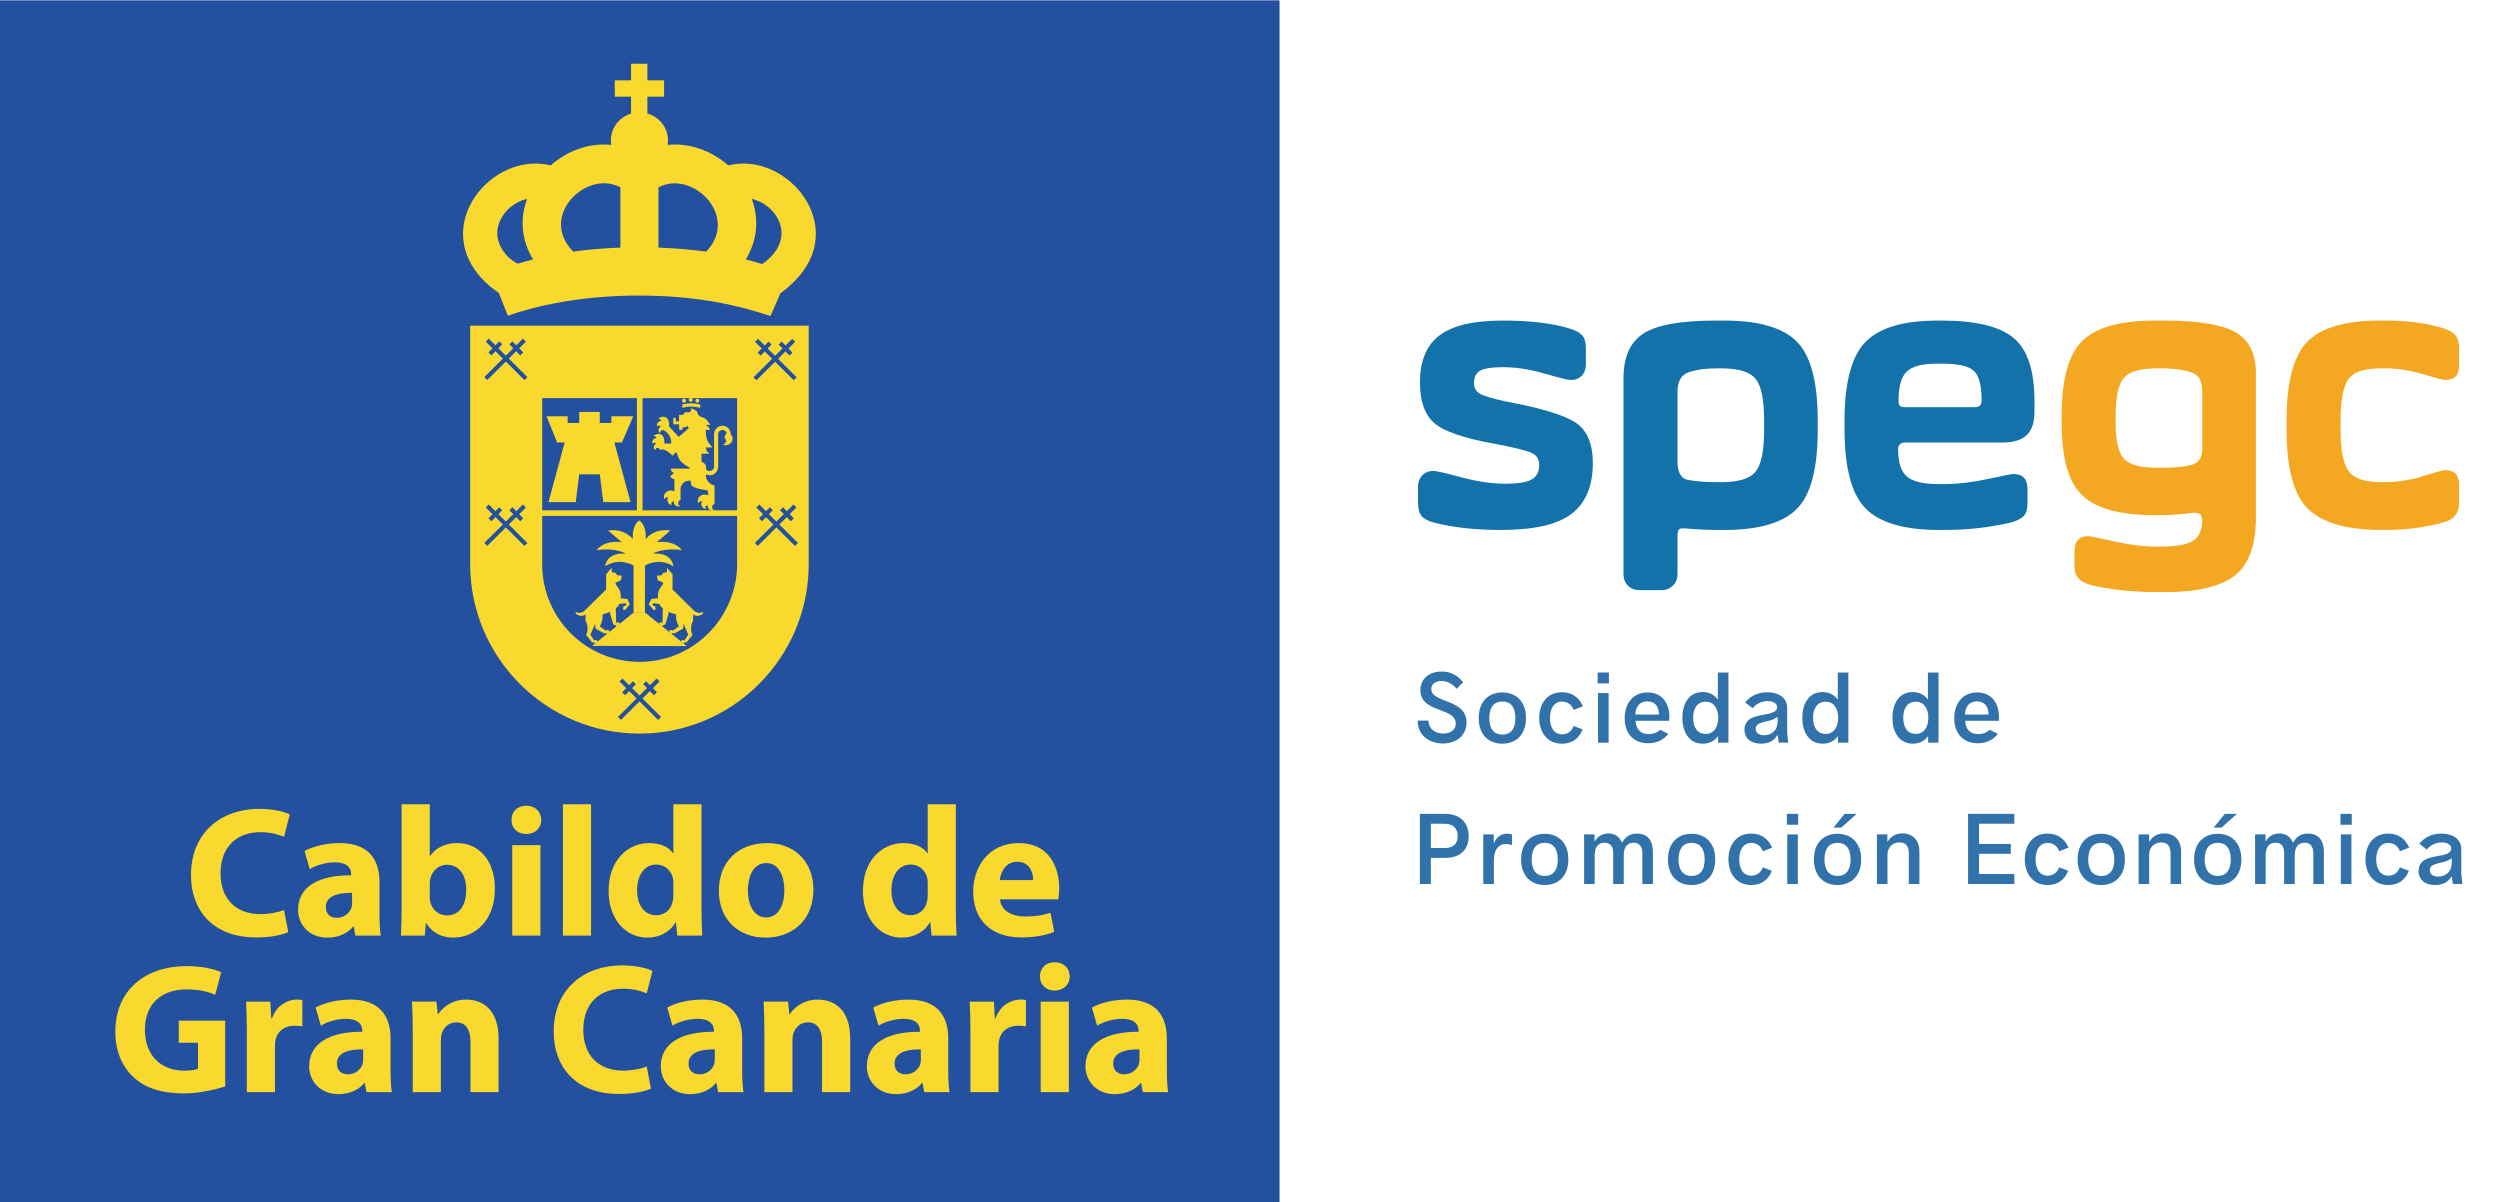
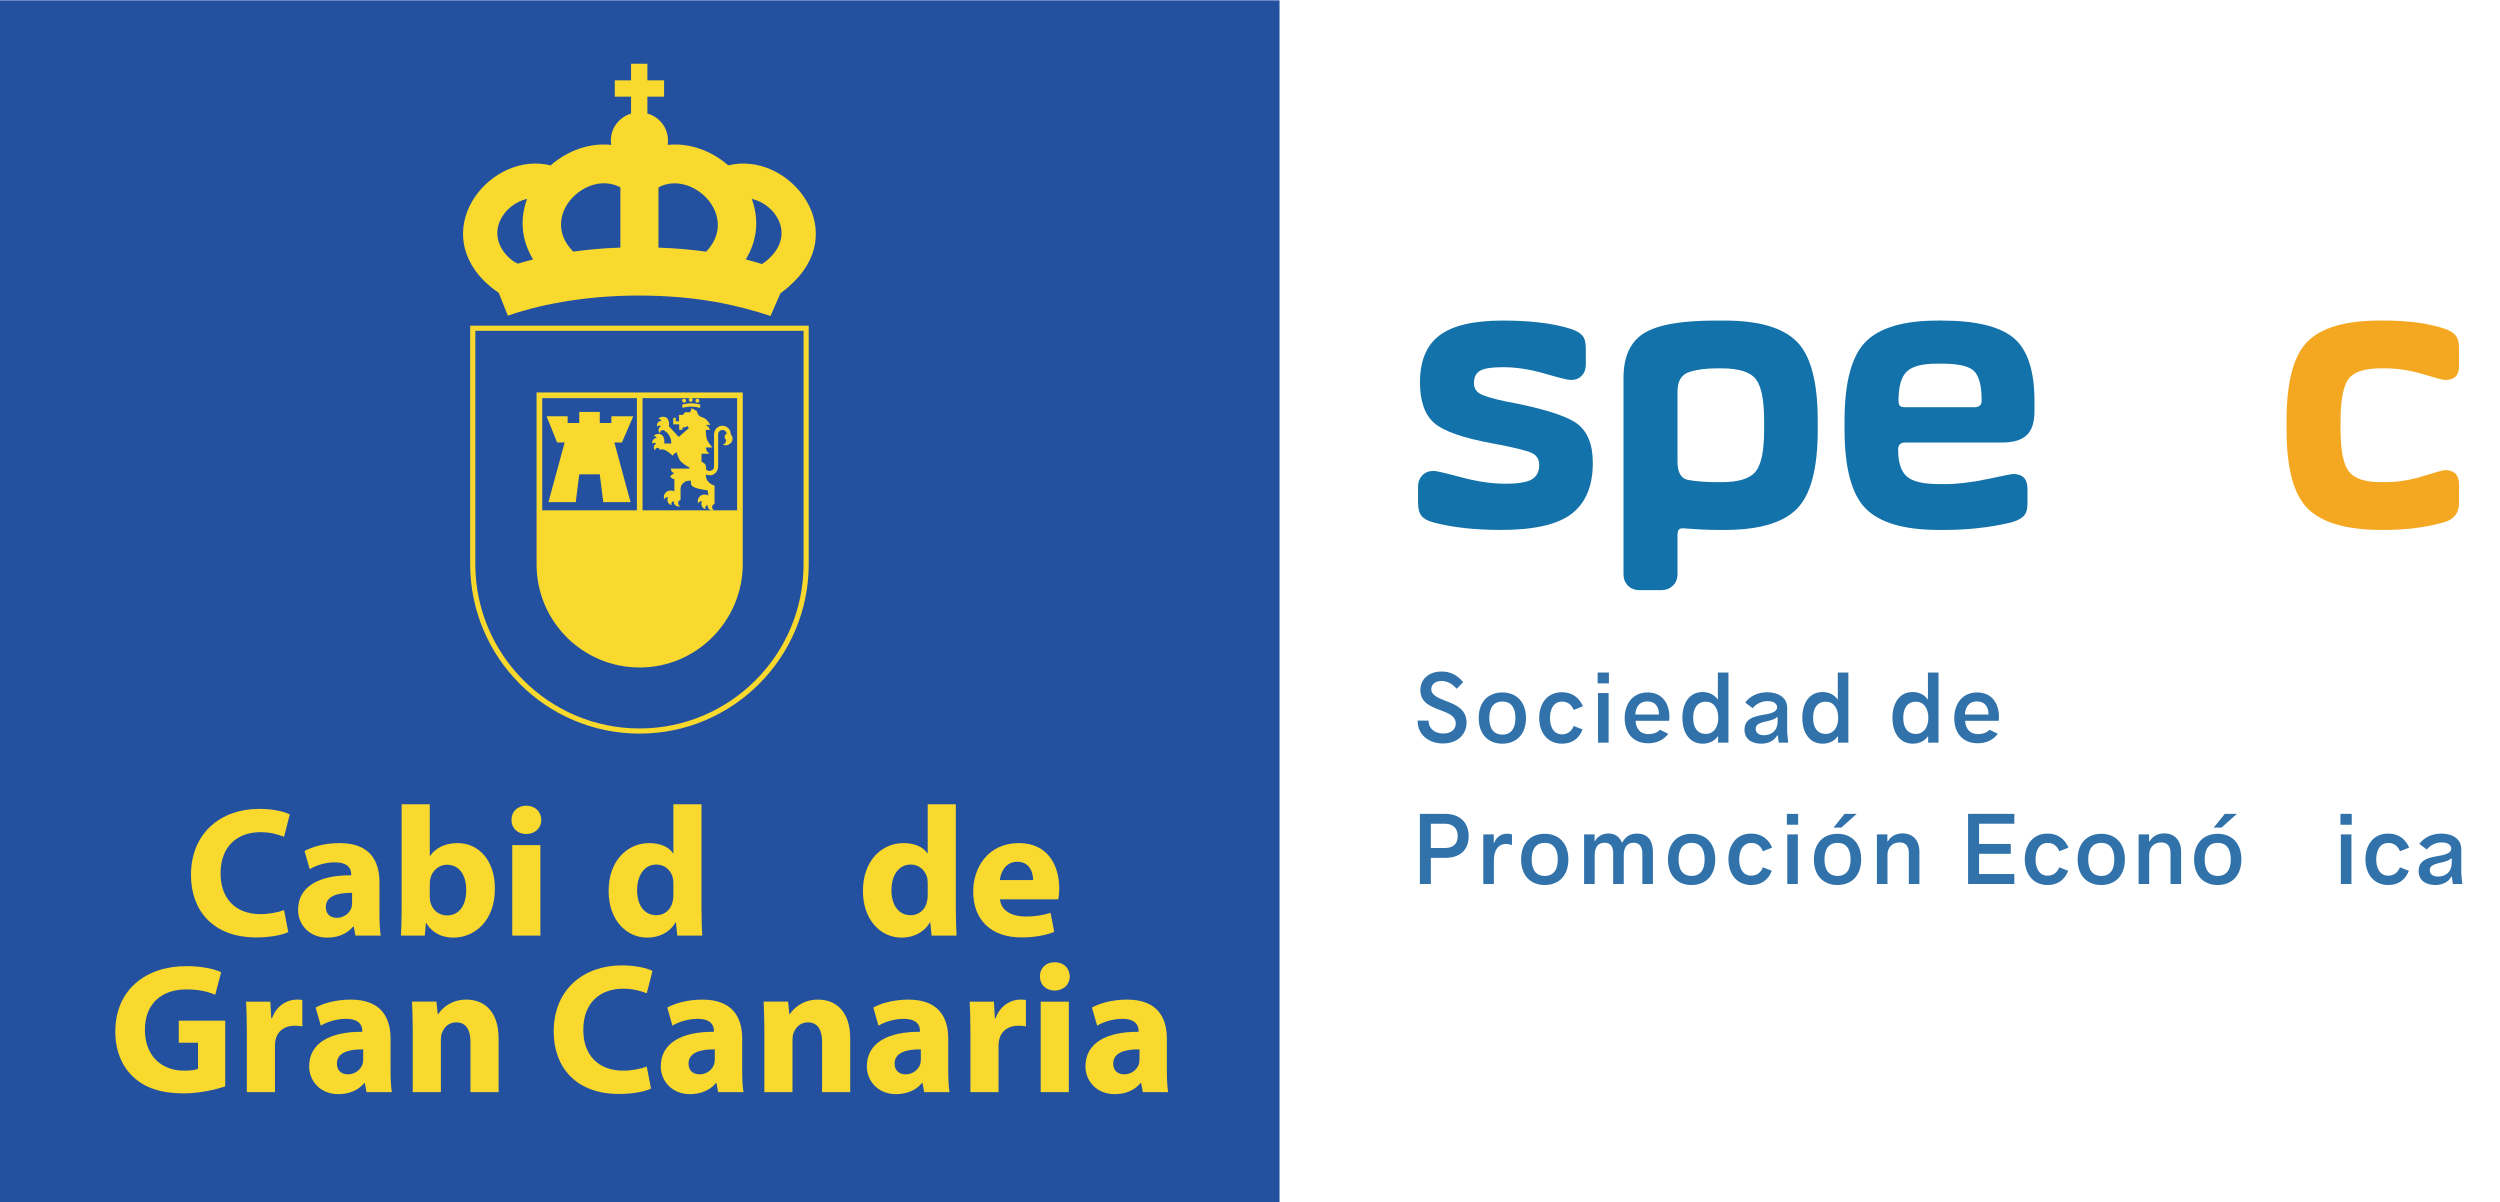
<svg xmlns="http://www.w3.org/2000/svg" xmlns:ns1="http://sodipodi.sourceforge.net/DTD/sodipodi-0.dtd" xmlns:ns2="http://www.inkscape.org/namespaces/inkscape" version="1.1" id="svg2" xml:space="preserve" width="1020.96" height="490.867" viewBox="0 0 1020.96 490.867" ns1:docname="SPEGC_Logo.eps">
  <defs id="defs6" />
  <ns1:namedview id="namedview4" pagecolor="#ffffff" bordercolor="#666666" borderopacity="1.0" ns2:pageshadow="2" ns2:pageopacity="0.0" ns2:pagecheckerboard="0" />
  <g id="g8" ns2:groupmode="layer" ns2:label="ink_ext_XXXXXX" transform="matrix(1.333,0,0,-1.333,0,490.867)">
    <g id="g10" transform="scale(0.1)">
      <path d="M 0,3681.48 H 3920.05 V 0 H 0 v 3681.48" style="fill:#2351a0;fill-opacity:1;fill-rule:evenodd;stroke:none" id="path12" />
      <path d="m 4715.62,2257.63 c 0,18.24 -8.33,30.94 -24.99,38.08 -16.66,7.14 -54.35,16.25 -113.06,27.37 -92.82,16.66 -153.93,37.67 -183.26,63.07 -29.37,25.38 -44.04,67.03 -44.04,124.95 0,65.85 20.03,113.84 60.1,144 40.05,30.14 104.52,45.22 193.38,45.22 84.88,0 153.91,-8.33 207.07,-24.99 17.44,-5.56 29.76,-12.49 36.9,-20.82 7.13,-8.33 10.7,-21.63 10.7,-39.87 v -48.79 c 0,-14.28 -4.16,-25.79 -12.49,-34.51 -8.33,-8.74 -19.64,-13.09 -33.92,-13.09 -7.94,0 -34.51,6.54 -79.73,19.63 -45.22,13.09 -87.67,19.64 -127.34,19.64 -34.12,0 -57.53,-3.58 -70.21,-10.71 -12.7,-7.14 -19.04,-19.84 -19.04,-38.09 0,-14.28 5.95,-24.99 17.86,-32.12 11.89,-7.15 38.07,-15.09 78.53,-23.81 111.07,-20.64 183.46,-42.84 217.19,-66.64 33.71,-23.8 50.57,-64.26 50.57,-121.39 0,-70.62 -21.42,-122.57 -64.26,-155.89 -42.83,-33.32 -115.04,-49.98 -216.58,-49.98 -80.15,0 -148.76,7.53 -205.88,22.61 -18.27,4.76 -30.94,11.49 -38.09,20.23 -7.14,8.72 -10.7,22.61 -10.7,41.65 v 48.79 c 0,13.48 4.34,24.79 13.08,33.92 8.72,9.11 20.24,13.68 34.51,13.68 7.92,0 36.3,-6.54 85.09,-19.63 48.79,-13.09 93.42,-19.64 133.88,-19.64 40.47,0 68.03,4.56 82.71,13.69 14.67,9.11 22.02,23.6 22.02,43.44" style="fill:#1372a9;fill-opacity:1;fill-rule:nonzero;stroke:none" id="path14" />
      <path d="m 5139.26,2268.33 c 0,-32.54 10.3,-51.17 30.94,-55.93 25.38,-4.76 55.13,-7.14 89.25,-7.14 h 14.28 c 52.36,0 87.27,10.71 104.73,32.14 17.44,21.42 26.18,63.85 26.18,127.33 v 29.75 c 0,62.66 -8.54,104.91 -25.59,126.74 -17.07,21.81 -52.17,32.72 -105.32,32.72 h -14.28 c -32.54,0 -59.91,-3.57 -82.12,-10.7 -25.4,-7.14 -38.07,-27.38 -38.07,-60.7 z m -48.79,-393.9 h -67.83 c -14.29,0 -26,4.57 -35.11,13.69 -9.13,9.12 -13.69,20.82 -13.69,35.1 v 600.97 c 0,65.05 20.62,110.68 61.88,136.86 41.24,26.18 114.25,39.27 218.97,39.27 h 28.56 c 104.73,0 178.51,-21.42 221.35,-64.26 42.84,-42.84 64.27,-123.38 64.27,-241.58 v -29.75 c 0,-118.22 -21.43,-198.74 -64.27,-241.58 -42.84,-42.84 -116.62,-64.26 -221.35,-64.26 h -19.04 c -29.36,0 -63.87,1.6 -103.54,4.76 -8.74,0.8 -14.48,-0.39 -17.25,-3.57 -2.78,-3.16 -4.16,-9.11 -4.16,-17.86 v -119 c 0,-14.28 -4.77,-25.98 -14.28,-35.1 -9.52,-9.12 -21.03,-13.69 -34.51,-13.69" style="fill:#1372a9;fill-opacity:1;fill-rule:nonzero;stroke:none" id="path16" />
      <path d="m 5816.39,2455.17 c 0,-7.94 1.37,-13.29 4.17,-16.07 2.77,-2.78 8.12,-4.16 16.06,-4.16 h 213.02 c 14.28,0 21.42,6.73 21.42,20.23 0,45.22 -7.74,75.37 -23.21,90.44 -15.47,15.07 -47.8,22.62 -96.98,22.62 h -17.85 c -44.45,0 -74.98,-8.15 -91.64,-24.4 -16.66,-16.27 -24.99,-45.81 -24.99,-88.66 z m 123.77,-396.28 c -106.33,0 -181.1,21.81 -224.33,65.45 -43.25,43.62 -64.85,124.96 -64.85,243.96 v 23.8 c 0,118.21 21.41,199.13 64.25,242.77 42.85,43.62 116.63,65.45 221.35,65.45 h 11.91 c 103.92,0 177.31,-17.66 220.15,-52.95 42.84,-35.32 64.27,-100.17 64.27,-194.58 v -29.75 c 0,-34.92 -8.14,-59.71 -24.4,-74.37 -16.27,-14.7 -41.06,-22.02 -74.38,-22.02 h -297.51 c -14.28,0 -21.42,-7.14 -21.42,-21.42 0,-39.68 8.92,-67.24 26.77,-82.71 17.85,-15.47 50.58,-23.21 98.19,-23.21 h 17.85 c 38.86,0 82.5,5.15 130.9,15.47 48.39,10.31 74.57,15.47 78.54,15.47 29.35,0 44.03,-15.08 44.03,-45.22 v -45.22 c 0,-18.26 -4.16,-31.35 -12.5,-39.27 -8.33,-7.94 -21.23,-14.28 -38.67,-19.04 -64.25,-15.08 -131.71,-22.61 -202.3,-22.61 h -17.85" style="fill:#1372a9;fill-opacity:1;fill-rule:nonzero;stroke:none" id="path18" />
-       <path d="m 6716.06,2258.82 c 20.61,6.33 30.93,22.6 30.93,48.79 v 170.17 c 0,20.63 -2.97,35.7 -8.92,45.23 -5.95,9.51 -16.87,16.66 -32.73,21.42 -23.02,6.33 -49.98,9.51 -80.92,9.51 h -14.28 c -52.37,0 -86.88,-9.72 -103.54,-29.15 -16.66,-19.45 -24.99,-58.52 -24.99,-117.22 v -19.04 c 0,-55.54 8.33,-92.64 24.99,-111.27 16.66,-18.65 51.17,-27.96 103.54,-27.96 h 14.28 c 39.66,0 70.21,3.15 91.64,9.52 z m -105.92,-390.35 c -76.97,0 -144.8,7.15 -203.5,21.43 -17.46,4.77 -30.34,11.5 -38.67,20.24 -8.33,8.73 -12.5,22.2 -12.5,40.44 v 44.05 c 0,30.15 14.67,45.22 44.03,45.22 3.96,0 29.75,-5.36 77.36,-16.07 47.59,-10.72 91.63,-16.07 132.09,-16.07 h 8.33 c 46,0 78.73,5.35 98.18,16.07 19.43,10.71 29.93,30.75 31.53,60.1 0,11.9 -2.18,19.63 -6.54,23.2 -4.37,3.57 -12.5,4.95 -24.39,4.17 -34.93,-4.76 -67.45,-7.14 -97.59,-7.14 h -16.66 c -104.73,0 -178.51,19.82 -221.35,59.5 -42.84,39.66 -64.26,113.83 -64.26,222.54 v 22.61 c 0,112.64 21.42,189.4 64.26,230.28 42.84,40.85 116.62,61.28 221.35,61.28 h 35.7 c 103.13,-0.8 174.53,-13.3 214.21,-37.48 39.66,-24.21 59.5,-65.27 59.5,-123.17 v -441.51 c 0,-86.46 -21.82,-146.38 -65.45,-179.7 -43.64,-33.32 -114.25,-49.99 -211.83,-49.99 h -23.8" style="fill:#f4a821;fill-opacity:1;fill-rule:nonzero;stroke:none" id="path20" />
      <path d="m 7306.32,2058.89 h -9.51 c -106.33,0 -181.49,21.42 -225.52,64.26 -44.03,42.84 -66.05,123.36 -66.05,241.58 v 29.75 c 0,118.2 21.42,198.74 64.26,241.58 42.84,42.84 116.62,64.26 221.35,64.26 h 15.47 c 69.8,0 129.72,-7.94 179.7,-23.8 17.44,-5.56 29.75,-12.7 36.89,-21.42 7.14,-8.74 10.71,-21.83 10.71,-39.27 v -55.93 c 0,-27.78 -14.28,-41.65 -42.84,-41.65 -5.56,0 -28.17,5.94 -67.83,17.85 -39.69,11.9 -78.55,17.84 -116.63,17.84 h -11.9 c -50.78,0 -84.1,-11.11 -99.96,-33.32 -15.89,-22.21 -23.81,-65.45 -23.81,-129.71 v -23.8 c 0,-63.48 8.33,-106.33 25,-128.53 16.66,-22.21 49.58,-33.32 98.77,-33.32 h 11.9 c 38.87,0 77.95,6.14 117.23,18.45 39.26,12.29 61.67,18.44 67.23,18.44 28.56,0 42.84,-14.69 42.84,-44.03 V 2141 c 0,-30.16 -15.07,-49.59 -45.22,-58.31 -54.74,-15.88 -115.43,-23.8 -182.08,-23.8" style="fill:#f4a821;fill-opacity:1;fill-rule:nonzero;stroke:none" id="path22" />
      <path d="m 2034.57,3436.33 v -50.1 h -51.26 v -51.46 c 36.48,-10.54 63.2,-43.09 63.2,-83 0,-4.49 -0.34,-8.94 -1.02,-13.26 67.86,7.14 135.03,-18.58 185.6,-62.76 179.94,44.72 372.8,-186.62 202.21,-355.61 0,0 -12.22,-12.09 -20.62,-19.21 -7.08,-6.07 -18.06,-14.24 -21.78,-17.04 l -30.36,-69.56 c -96.13,31.77 -221.44,62.35 -401.65,62.61 -179.34,0.27 -319.44,-32.26 -403.11,-61.62 l -27.71,69.78 c -3.41,2.38 -15.92,11.21 -23.93,17.76 -7.86,6.44 -19.47,17.28 -19.47,17.28 -170.63,168.99 22.23,400.33 202.18,355.61 50.56,44.18 117.74,69.9 185.6,62.76 -0.67,4.32 -1.03,8.77 -1.03,13.26 0,39.41 26.04,71.64 61.85,82.61 v 51.85 h -49.81 v 50.1 h 49.81 v 50.9 h 50.04 v -50.9 z m 299.9,-562.86 c 4.11,2.62 8.81,5.82 12.32,8.64 5.43,4.39 13.16,12.07 13.16,12.07 74.07,73.3 16.07,162.27 -56.96,179.09 21.54,-57.61 19.78,-123.36 -18.22,-185.61 17.2,-4.41 33.74,-9.16 49.7,-14.19 z m -171.13,38 c 104.54,108.19 -42.61,252.66 -146.03,196.9 V 2923.8 c 52.95,-1.83 101.41,-6.11 146.03,-12.33 z m -577.25,-36.88 c 15.16,4.51 30.87,8.86 47.15,12.97 -38.03,62.26 -39.84,128.04 -18.32,185.71 -72.96,-16.82 -130.96,-105.79 -56.94,-179.09 0,0 7.49,-6.79 12.73,-10.52 4.57,-3.25 11.32,-6.93 15.38,-9.07 z m 314.55,49.3 v 184.5 c -103.96,56.2 -252.05,-88.46 -144.4,-196.86 44.07,6.22 91.97,10.57 144.4,12.36" style="fill:#f9d92d;fill-opacity:1;fill-rule:nonzero;stroke:none" id="path24" />
-       <path d="m 1448.34,1954.04 c 0,5.21 0,722.72 0,722.72 h 1021.41 c 0,0 0,-712.91 0,-722.72 0,-282.33 -228.06,-511.24 -510.36,-511.24 -282.39,0 -511.05,228.91 -511.05,511.24" style="fill:#f9d92d;fill-opacity:1;fill-rule:nonzero;stroke:none" id="path26" />
      <path d="m 1456.23,2668.87 v -714.84 c 0,-277.54 225.72,-503.35 503.16,-503.35 277.07,0 502.48,225.81 502.48,503.35 v 714.84 z m 503.16,-1233.96 c -286.14,0 -518.93,232.88 -518.93,519.12 v 730.61 h 1037.18 v -730.61 c 0,-286.24 -232.48,-519.12 -518.25,-519.12" style="fill:#f9d92d;fill-opacity:1;fill-rule:nonzero;stroke:none" id="path28" />
      <path d="m 1643.88,2480.02 h 631.61 l 0.05,-525.18 c 0,-174.38 -141.34,-317.37 -315.84,-317.37 -174.44,0 -315.84,141.39 -315.84,315.83 v 1.54 l 0.02,525.18" style="fill:#f9d92d;fill-opacity:1;fill-rule:nonzero;stroke:none" id="path30" />
-       <path d="M 1966.66,2101.74 H 1661.11 V 1953.3 c 0,-164.9 133.67,-298.59 298.59,-298.59 164.83,0 298.6,135.18 298.6,300.13 v 146.9 h -291.64" style="fill:#2351a0;fill-opacity:1;fill-rule:nonzero;stroke:none" id="path32" />
      <path d="m 2012.72,1918.82 13.81,1.24 5.15,7.24 11.57,2.29 v 13.21 l 17.13,-19.5 v -46.99 l 67.07,-65.9 c 4.21,-3.19 7.18,-4.49 12.4,-5.41 5.64,-0.98 7.13,0.34 12.53,2.2 1.76,-0.2 2.21,-2.56 0.88,-4.36 -1.91,-2.93 -5.09,-4.35 -8.94,-5.74 -4.72,-1.68 -9.19,-1.97 -13.3,-0.69 -3.21,0.96 -4.94,1.69 -7.6,3.67 v -19.67 c -4.26,-7.51 -5.73,-12.68 -6.08,-21.36 -0.35,-8.65 0.77,-14 4.48,-21.82 l -18.5,-23.02 c -1.83,0.56 -3.11,0.56 -4.93,0 -2.04,-0.73 -3.19,-1.69 -4.23,-3.48 l -7.71,6.52 c 0.56,1.93 1.65,3.06 3.55,3.77 2.34,0.82 4.43,1.6 6.22,-1.69 l 12.26,18.81 -14.32,33.57 -1.4,-15.27 -26.98,-14.83 c -1.26,1.44 -2.94,1.89 -4.7,1.27 -1.69,-0.57 -2.66,-1.8 -2.87,-3.55 l -8.52,7.62 c 0.27,2.41 1.52,4.09 3.79,4.96 2.63,0.99 5.97,0.85 6.9,-2.06 l 19.2,13.12 c -3.24,8.03 -6.33,14.03 -7.51,20.9 -0.99,6.02 -0.9,10.82 -0.67,16.44 -7.5,1.62 -11.71,2.91 -18.82,5.85 -2.97,1.23 -2.62,0.68 -5.5,2.16 l 1.74,-3.77 -10.54,-35.62 c -1.98,0.09 -3.22,-0.2 -4.92,-1.2 -1.95,-1.16 -3.77,-2.13 -4.63,-4.21 l -9.53,7.78 c 0.26,2.58 1.21,4.25 3.75,4.83 1.92,0.43 3.64,-0.43 4.72,-1.95 1.01,0.21 1.35,0.3 1.92,0.39 l 1.18,44.33 c -2.9,1.9 -4.41,3.32 -6.56,6.07 -1.95,2.51 -2.85,4.1 -4.03,7.04 l -18.73,2.39 -3.1,-3.34 3.33,-5.17 5.2,-0.22 1.83,-11.7 h -6.79 l -14.36,17.32 8.05,16.21 20.14,2.07 c -0.72,7.62 -0.4,12.12 1.36,19.53 2.81,12.14 12.24,16.7 15.16,28.12 l -17.24,7.55 -2.31,14.05" style="fill:#f9d92d;fill-opacity:1;fill-rule:evenodd;stroke:none" id="path34" />
      <path d="m 1957.92,2087.78 c 0,0 -22.13,-12.72 -19.07,-57.08 0,0 -24.36,34.31 -75.7,26.36 l 41.48,-35.48 c -56.32,6.6 -76.8,-24.49 -76.8,-24.49 59.81,8.37 89.4,-10.91 89.4,-10.91 -61.17,4.61 -63.07,-38.44 -63.07,-38.44 44.1,28.31 86.86,2.24 86.86,2.24 l 0.08,-144.68 h 34.75 l 0.09,144.68 c 0,0 42.74,26.07 86.85,-2.24 0,0 -1.89,43.05 -63.06,38.44 0,0 29.57,19.28 89.41,10.91 0,0 -20.5,31.09 -76.83,24.49 l 41.48,35.48 c -51.33,7.95 -75.67,-26.36 -75.67,-26.36 3.05,44.36 -19.12,57.08 -19.12,57.08 h -1.08" style="fill:#f9d92d;fill-opacity:1;fill-rule:evenodd;stroke:none" id="path36" />
      <path d="m 1904.62,1918.82 -13.8,1.24 -5.17,7.24 -11.57,2.29 v 13.21 l -17.1,-19.5 v -46.99 l -67.07,-65.9 c -4.21,-3.19 -7.24,-4.49 -12.43,-5.41 -5.61,-0.98 -7.11,0.34 -12.49,2.2 -1.77,-0.2 -2.24,-2.56 -0.89,-4.36 1.93,-2.93 5.11,-4.35 8.91,-5.74 4.75,-1.68 9.24,-1.97 13.33,-0.69 3.17,0.96 4.94,1.69 7.56,3.67 v -19.67 c 4.3,-7.51 5.77,-12.68 6.11,-21.36 0.33,-8.65 -0.76,-14 -4.48,-21.82 l 18.49,-23.02 c 1.85,0.56 3.12,0.56 4.93,0 2.04,-0.73 3.17,-1.69 4.26,-3.48 l 7.67,6.52 c -0.54,1.93 -1.62,3.06 -3.55,3.77 -2.34,0.82 -4.4,1.6 -6.21,-1.69 l -12.25,18.81 14.34,33.57 1.38,-15.27 26.99,-14.83 c 1.24,1.44 2.92,1.89 4.7,1.27 1.68,-0.57 2.63,-1.8 2.85,-3.55 l 8.52,7.62 c -0.24,2.41 -1.53,4.09 -3.8,4.96 -2.58,0.99 -5.94,0.85 -6.87,-2.06 l -19.2,13.12 c 3.23,8.03 6.32,14.03 7.47,20.9 1.02,6.02 0.93,10.82 0.72,16.44 7.51,1.62 11.69,2.91 18.81,5.85 2.97,1.23 2.6,0.68 5.48,2.16 l -1.72,-3.77 10.53,-35.62 c 1.99,0.09 3.23,-0.2 4.91,-1.2 1.96,-1.16 3.77,-2.13 4.63,-4.21 l 9.55,7.78 c -0.26,2.58 -1.21,4.25 -3.77,4.83 -1.9,0.43 -3.62,-0.43 -4.72,-1.95 -1.03,0.21 -1.33,0.3 -1.92,0.39 l -1.15,44.33 c 2.88,1.9 4.39,3.32 6.55,6.07 1.93,2.51 2.84,4.1 4,7.04 l 18.75,2.39 3.08,-3.34 -3.34,-5.17 -5.16,-0.22 -1.87,-11.7 h 6.81 l 14.31,17.32 -8,16.21 -20.12,2.07 c 0.71,7.62 0.4,12.12 -1.36,19.53 -2.83,12.14 -12.3,16.7 -15.14,28.12 l 17.21,7.55 2.3,14.05" style="fill:#f9d92d;fill-opacity:1;fill-rule:evenodd;stroke:none" id="path38" />
      <path d="m 2104.05,1703.08 -290.06,0.63 127.34,102.11 h 34.7 l 128.02,-102.74" style="fill:#f9d92d;fill-opacity:1;fill-rule:nonzero;stroke:none" id="path40" />
      <path d="m 1968.52,2462.72 h 289.74 V 2119 h -289.74 v 343.72" style="fill:#2351a0;fill-opacity:1;fill-rule:nonzero;stroke:none" id="path42" />
      <path d="m 1661.15,2462.72 h 290.1 V 2119 h -290.1 v 343.72" style="fill:#2351a0;fill-opacity:1;fill-rule:nonzero;stroke:none" id="path44" />
      <path d="m 1893.22,1485.98 118.38,117.69 9.09,-9.06 -118.41,-117.75 -9.06,9.12" style="fill:#2351a0;fill-opacity:1;fill-rule:nonzero;stroke:none" id="path46" />
      <path d="m 1979.36,1595.37 33.17,-33.92 -9.17,-8.99 -33.14,33.93 9.14,8.98" style="fill:#2351a0;fill-opacity:1;fill-rule:nonzero;stroke:none" id="path48" />
      <path d="m 1906.9,1603.67 118.37,-117.72 -9.04,-9.09 -118.38,117.73 9.05,9.08" style="fill:#2351a0;fill-opacity:1;fill-rule:nonzero;stroke:none" id="path50" />
      <path d="m 1948.29,1586.39 -33.1,-33.93 -9.2,8.96 33.12,33.95 9.18,-8.98" style="fill:#2351a0;fill-opacity:1;fill-rule:nonzero;stroke:none" id="path52" />
      <path d="m 1806.05,2420.35 h -31.44 v -33.94 h -35.57 v 20.71 h -64.54 l 32.27,-80.27 h 23.17 l -49.65,-182.75 h 83.6 l 10.72,85.11 h 31.44 31.43 l 10.74,-85.11 h 83.58 l -49.68,182.75 h 23.25 l 34.75,80.27 h -67.05 v -20.71 h -35.59 v 33.94 h -31.43" style="fill:#f9d92d;fill-opacity:1;fill-rule:evenodd;stroke:none" id="path54" />
      <path d="m 2035.06,2323.57 h 21.24 c 0.49,9.1 -0.78,14.77 -5.09,22.78 -4,7.55 -7.67,11.5 -14.83,16.15 -2.53,2.26 -5.27,2.75 -8.51,1.71 -4.17,-1.33 -6.6,-5.26 -5.93,-9.59 -3,3.23 -5.06,7.05 -4.23,12.51 0.57,3.74 3.03,6.47 6.76,8.26 -1.16,2.17 -3.02,3.26 -5.5,3.21 -2.5,-0.07 -4.29,-1.27 -5.35,-3.53 -1.69,4.52 -1.23,8.33 1.55,12.27 2.73,3.88 6.02,5.6 10.76,5.63 -0.45,2.13 -1.27,3.41 -3.04,4.64 -2.06,1.51 -3.95,1.84 -6.44,1.18 5.26,6.22 13.32,8.27 21.15,6.03 13.48,-3.86 12.6,-24.28 11.72,-28.41 l 30.05,-32.59 31,26.88 -3.82,6.33 c -2.65,-1.59 -4.29,-2.3 -7.23,-3.16 -3.22,-0.96 -5.16,-1.23 -8.55,-1.27 v -6.95 h -10.14 v 16.78 h -18 v 19.78 l 7.6,0.14 v -10.78 h 10.1 v 19.62 h 12.01 l 6,8.22 h 15.19 c 0,0 2.43,2.83 3.3,5.05 1.17,2.77 1.13,7.6 1.13,7.6 l 16.73,-8.85 c 0,0 2.27,-8.13 5.4,-12.34 5.68,-7.71 14.15,-5.8 21.52,-12.03 6.97,-5.83 14.87,-18 14.87,-18 h -14.87 c 0,0 6.07,-3.36 8.83,-6.64 2.52,-3.02 4.74,-8.86 4.74,-8.86 h -12.95 c 0,0 -0.26,-19.07 4.13,-30.06 4.11,-10.45 16.42,-23.7 16.42,-23.7 h -20.27 c 0,0 0.62,-6.06 2.25,-9.5 2.29,-4.71 9.15,-9.79 9.15,-9.79 h -24.65 v -24.68 c 0,0 8.36,-3.08 11.38,-7.94 3.55,-5.67 2.56,-15.44 2.56,-15.44 3.25,-3.62 6.73,-4.99 11.6,-4.57 6.95,0.62 12.76,5.35 12.75,12.44 v 100.27 c 0,14.55 12.63,26.51 27.18,25.63 13.84,-0.87 24.38,-12.38 24.02,-26.27 4.47,-4.74 6.04,-9.34 5.39,-15.79 -1.28,-13.09 -18.2,-22.06 -29.72,-15.84 5.24,1.67 8.32,4.84 9.81,10.12 1.62,5.81 -5.58,9.03 -4.13,14.88 1.05,4.21 2.74,6.68 6.34,9.19 -1.1,5.92 -5.11,9.84 -11.07,10.72 -7.54,1.15 -14.75,-4.7 -15.19,-12.32 V 2252.1 c -0.39,-9.33 -5.53,-18.32 -14.86,-23.47 -6.56,-3.62 -15.7,-2.41 -22.6,0.33 -0.38,-8.87 1.11,-15.25 6.77,-21.76 6.33,-7.21 11.52,-9.98 19.63,-12.64 v -56.17 c -3.91,-1.02 -6.3,-3.45 -7.23,-7.4 -1.24,-5.11 1.42,-10.1 6.37,-11.9 -5.21,-1.22 -10.35,-1.03 -15.52,3.13 -3.55,2.82 -4.96,7 -4.48,11.96 -3.04,0.09 -5.24,-1.21 -6.65,-3.81 -1.45,-2.64 -1.29,-5.21 0.41,-7.65 -5.71,0.93 -9.35,3.71 -11.76,8.96 -2.4,5.13 -2.22,9.58 0.57,14.5 -2.45,0.84 -4.31,0.75 -6.66,-0.35 -2.77,-1.27 -4.27,-3.02 -5.04,-5.98 -3.28,9.19 -0.54,18.19 7.36,23.92 7.56,5.5 20.18,3.79 23.95,0.43 l -2.52,15.82 c -7.11,1.35 -35.83,4.39 -47.11,13.1 -4.58,3.51 -4.12,9.75 -4.12,16.3 -8.15,1.11 -15.86,-0.24 -22.77,-6.35 -5.38,-4.73 -7.73,-9.03 -8.86,-16.11 l -0.08,-35.97 c -3.85,-1.22 -6.11,-3.71 -6.98,-7.67 -1.13,-5.14 1.5,-10 6.38,-11.9 -5.16,-1.22 -10.36,-1.04 -15.51,3.09 -3.55,2.86 -4.95,7 -4.48,11.96 -2.99,0.12 -5.23,-1.18 -6.64,-3.8 -1.41,-2.62 -1.29,-5.21 0.41,-7.63 -5.68,0.92 -9.34,3.7 -11.78,8.92 -2.4,5.16 -2.17,9.61 0.59,14.55 -2.45,0.82 -4.26,0.72 -6.67,-0.36 -2.76,-1.24 -4.23,-3.03 -5.03,-5.99 -3.33,9.17 -0.57,18.21 7.36,23.92 7.44,5.35 19.69,3.9 23.47,0.53 v 37.55 c -3.08,0.46 -4.84,1.16 -7.42,2.92 -2.69,1.86 -4.01,3.37 -5.56,6.27 l 12.66,10.1 c 0,0 -5.46,0.91 -7.27,3.5 -3.26,4.61 -3.14,9.81 -3.14,9.81 h 56.96 v 3.61 c -11.93,5.89 -16.02,8.74 -26.32,18.2 -5.73,5.27 -12.49,23.37 -12.96,28.14 -2.87,-0.94 -4.44,-1.82 -6.76,-3.73 -2.54,-2.13 -3.62,-4.5 -5.25,-6.71 -9.11,8.42 -18.74,16.03 -26.24,18.33 -5.45,1.68 -8.96,1.24 -14.57,0.31 0,1.38 0.16,2.07 -0.23,3.12 -2.53,2.27 -3.87,3.15 -7.1,2.11 -4.16,-1.31 -6.1,-3.83 -5.45,-8.16 -3.03,3.24 -5.04,7.05 -4.22,12.49 0.57,3.75 2.97,6.49 6.77,8.24 -1.15,2.21 -3.02,3.28 -5.51,3.22 -2.5,-0.07 -4.31,-1.25 -5.34,-3.51 -1.69,4.5 -1.25,8.3 1.54,12.26 2.71,3.87 6.01,5.59 10.76,5.62 -0.45,2.13 -1.29,3.4 -3.05,4.66 -2.07,1.5 -3.98,1.83 -6.41,1.16 5.21,6.25 13.31,8.27 21.14,6.03 13.47,-3.85 12.81,-24.44 11.93,-28.58" style="fill:#f9d92d;fill-opacity:1;fill-rule:evenodd;stroke:none" id="path56" />
      <path d="m 2090.46,2443.2 c 0,0 15.81,3.71 26.09,3.82 11.21,0.16 28.61,-3.82 28.61,-3.82 v -10.18 c 0,0 -17.4,3.97 -28.61,3.85 -10.28,-0.15 -26.09,-3.85 -26.09,-3.85 v 10.18" style="fill:#f9d92d;fill-opacity:1;fill-rule:evenodd;stroke:none" id="path58" />
      <path d="m 2089.81,2454.94 c 0,3.36 2.71,6.07 6.06,6.07 3.3,0 6.03,-2.71 6.03,-6.07 0,-3.31 -2.73,-6.03 -6.03,-6.03 -3.35,0 -6.06,2.72 -6.06,6.03" style="fill:#f9d92d;fill-opacity:1;fill-rule:nonzero;stroke:none" id="path60" />
      <path d="m 2110.17,2457.51 c 0,3.34 2.7,6.03 6.06,6.03 3.32,0 6.02,-2.69 6.02,-6.03 0,-3.33 -2.7,-6.04 -6.02,-6.04 -3.36,0 -6.06,2.71 -6.06,6.04" style="fill:#f9d92d;fill-opacity:1;fill-rule:nonzero;stroke:none" id="path62" />
      <path d="m 2130.53,2454.94 c 0,3.36 2.68,6.07 6.02,6.07 3.35,0 6.05,-2.71 6.05,-6.07 0,-3.31 -2.7,-6.03 -6.05,-6.03 -3.34,0 -6.02,2.72 -6.02,6.03" style="fill:#f9d92d;fill-opacity:1;fill-rule:nonzero;stroke:none" id="path64" />
      <path d="m 1483.67,2527.19 118.4,117.7 9.05,-9.09 -118.39,-117.75 -9.06,9.14" style="fill:#2351a0;fill-opacity:1;fill-rule:nonzero;stroke:none" id="path66" />
      <path d="m 1569.84,2636.56 33.12,-33.91 -9.17,-8.99 -33.18,33.95 9.23,8.95" style="fill:#2351a0;fill-opacity:1;fill-rule:nonzero;stroke:none" id="path68" />
      <path d="m 1606.67,2518.05 -118.4,117.74 9.05,9.1 118.41,-117.72 -9.06,-9.12" style="fill:#2351a0;fill-opacity:1;fill-rule:nonzero;stroke:none" id="path70" />
      <path d="m 1538.73,2627.59 -33.12,-33.96 -9.2,8.99 33.14,33.94 9.18,-8.97" style="fill:#2351a0;fill-opacity:1;fill-rule:nonzero;stroke:none" id="path72" />
      <path d="m 2308.59,2526.55 118.4,117.72 9.06,-9.09 -118.41,-117.74 -9.05,9.11" style="fill:#2351a0;fill-opacity:1;fill-rule:nonzero;stroke:none" id="path74" />
      <path d="m 2394.76,2635.95 33.14,-33.94 -9.2,-8.96 -33.12,33.93 9.18,8.97" style="fill:#2351a0;fill-opacity:1;fill-rule:nonzero;stroke:none" id="path76" />
      <path d="m 2431.57,2517.44 -118.38,117.74 9.06,9.09 118.4,-117.73 -9.08,-9.1" style="fill:#2351a0;fill-opacity:1;fill-rule:nonzero;stroke:none" id="path78" />
      <path d="m 2363.67,2626.98 -33.17,-33.93 -9.16,8.94 33.13,33.96 9.2,-8.97" style="fill:#2351a0;fill-opacity:1;fill-rule:nonzero;stroke:none" id="path80" />
      <path d="m 1483.67,2019 118.4,117.73 9.05,-9.1 -118.39,-117.73 -9.06,9.1" style="fill:#2351a0;fill-opacity:1;fill-rule:nonzero;stroke:none" id="path82" />
      <path d="m 1569.84,2128.4 33.12,-33.96 -9.17,-8.96 -33.18,33.95 9.23,8.97" style="fill:#2351a0;fill-opacity:1;fill-rule:nonzero;stroke:none" id="path84" />
      <path d="m 1606.67,2009.9 -118.4,117.71 9.05,9.11 118.41,-117.73 -9.06,-9.09" style="fill:#2351a0;fill-opacity:1;fill-rule:nonzero;stroke:none" id="path86" />
      <path d="m 1538.73,2119.42 -33.12,-33.94 -9.2,8.96 33.14,33.96 9.18,-8.98" style="fill:#2351a0;fill-opacity:1;fill-rule:nonzero;stroke:none" id="path88" />
      <path d="m 2312.54,2019 118.41,117.73 9.04,-9.1 -118.41,-117.73 -9.04,9.1" style="fill:#2351a0;fill-opacity:1;fill-rule:nonzero;stroke:none" id="path90" />
      <path d="m 2398.7,2128.4 33.18,-33.96 -9.23,-8.96 -33.17,33.95 9.22,8.97" style="fill:#2351a0;fill-opacity:1;fill-rule:nonzero;stroke:none" id="path92" />
      <path d="m 2435.56,2009.9 -118.45,117.71 9.1,9.11 118.39,-117.73 -9.04,-9.09" style="fill:#2351a0;fill-opacity:1;fill-rule:nonzero;stroke:none" id="path94" />
      <path d="m 2367.6,2119.42 -33.13,-33.94 -9.19,8.96 33.15,33.96 9.17,-8.98" style="fill:#2351a0;fill-opacity:1;fill-rule:nonzero;stroke:none" id="path96" />
      <path d="m 883.199,826.879 c -15.871,-7.938 -51.582,-16.438 -98.054,-16.438 -132.059,0 -200.071,82.18 -200.071,190.999 0,130.36 92.949,202.9 208.571,202.9 44.781,0 78.781,-9.07 94.089,-17 l -17.566,-68.58 c -17.578,7.38 -41.945,14.17 -72.551,14.17 -68.582,0 -121.859,-41.37 -121.859,-126.39 0,-76.509 45.34,-124.681 122.422,-124.681 26.078,0 54.98,5.661 71.988,12.473 l 13.031,-67.453" style="fill:#f9d92d;fill-opacity:1;fill-rule:nonzero;stroke:none" id="path98" />
      <path d="m 1078.67,947.031 c -45.34,0.571 -80.482,-10.199 -80.482,-43.64 0,-22.102 14.742,-32.871 34.012,-32.871 21.54,0 39.1,14.171 44.77,31.742 1.14,4.527 1.7,9.629 1.7,14.738 z m 10.2,-130.922 -5.09,27.77 h -1.71 c -18.14,-22.098 -46.47,-34.008 -79.35,-34.008 -56.107,0 -89.544,40.809 -89.544,85.02 0,71.98 64.609,106.549 162.664,105.979 v 3.97 c 0,14.74 -7.94,35.7 -50.45,35.7 -28.331,0 -58.374,-9.62 -76.507,-20.96 l -15.871,55.55 c 19.273,10.76 57.246,24.37 107.688,24.37 92.38,0 121.86,-54.41 121.86,-119.59 v -96.359 c 0,-26.629 1.13,-52.129 3.96,-67.442 h -77.65" style="fill:#f9d92d;fill-opacity:1;fill-rule:nonzero;stroke:none" id="path100" />
      <path d="m 1316.67,934 c 0,-5.668 0.56,-10.781 1.7,-15.309 5.67,-23.242 25.5,-40.812 50.44,-40.812 36.84,0 59.51,28.34 59.51,78.223 0,43.078 -19.27,77.078 -59.51,77.078 -23.24,0 -44.77,-17.57 -50.44,-42.5 -1.14,-5.098 -1.7,-10.2 -1.7,-15.879 z m -88.42,-117.891 c 1.13,18.129 2.27,51.582 2.27,82.75 v 319.651 h 86.15 v -158.12 h 1.13 c 16.44,23.8 45.34,39.11 83.88,39.11 66.31,0 115.05,-54.98 114.49,-140 0,-99.762 -63.48,-149.629 -126.96,-149.629 -32.3,0 -63.47,11.91 -83.31,44.777 h -1.14 l -3.39,-38.539 h -73.12" style="fill:#f9d92d;fill-opacity:1;fill-rule:nonzero;stroke:none" id="path102" />
      <path d="m 1569.39,816.109 v 277.151 h 86.15 V 816.109 Z m 88.98,354.231 c 0,-23.8 -18.14,-43.08 -46.48,-43.08 -27.2,0 -45.34,19.28 -44.77,43.08 -0.57,24.93 17.57,43.64 45.34,43.64 27.77,0 45.34,-18.71 45.91,-43.64" style="fill:#f9d92d;fill-opacity:1;fill-rule:nonzero;stroke:none" id="path104" />
-       <path d="m 1724.65,1218.51 h 86.15 V 816.109 h -86.15 v 402.401" style="fill:#f9d92d;fill-opacity:1;fill-rule:nonzero;stroke:none" id="path106" />
+       <path d="m 1724.65,1218.51 h 86.15 h -86.15 v 402.401" style="fill:#f9d92d;fill-opacity:1;fill-rule:nonzero;stroke:none" id="path106" />
      <path d="m 2062.97,975.941 c 0,4.539 -0.56,10.758 -1.12,15.301 -5.11,23.228 -23.81,42.508 -50.45,42.508 -39.11,0 -59.51,-35.141 -59.51,-78.789 0,-47.031 23.24,-76.512 58.94,-76.512 24.93,0 44.78,17 49.88,41.379 1.7,6.231 2.26,12.461 2.26,19.844 z m 86.16,242.569 V 898.859 c 0,-31.168 1.14,-64.05 2.26,-82.75 h -76.51 l -3.97,40.813 h -1.13 c -17.57,-31.172 -51.02,-47.051 -86.72,-47.051 -65.74,0 -118.45,56.109 -118.45,142.258 -0.57,93.521 57.8,147.371 124.12,147.371 34.01,0 60.65,-11.91 73.12,-31.18 h 1.12 v 150.19 h 86.16" style="fill:#f9d92d;fill-opacity:1;fill-rule:nonzero;stroke:none" id="path108" />
-       <path d="m 2291.32,954.961 c 0,-47.602 19.84,-83.301 56.68,-83.301 33.45,0 54.97,33.43 54.97,83.301 0,41.379 -15.86,83.319 -54.97,83.319 -41.37,0 -56.68,-42.51 -56.68,-83.319 z m 200.64,2.848 c 0,-101.457 -71.98,-147.938 -146.23,-147.938 -81.05,0 -143.39,53.289 -143.39,142.828 0,89.551 58.94,146.801 147.92,146.801 85.03,0 141.7,-58.39 141.7,-141.691" style="fill:#f9d92d;fill-opacity:1;fill-rule:nonzero;stroke:none" id="path110" />
      <path d="m 2842.15,975.941 c 0,4.539 -0.57,10.758 -1.13,15.301 -5.11,23.228 -23.81,42.508 -50.45,42.508 -39.1,0 -59.51,-35.141 -59.51,-78.789 0,-47.031 23.24,-76.512 58.94,-76.512 24.95,0 44.78,17 49.88,41.379 1.7,6.231 2.27,12.461 2.27,19.844 z m 86.14,242.569 V 898.859 c 0,-31.168 1.14,-64.05 2.27,-82.75 h -76.51 l -3.97,40.813 h -1.13 c -17.57,-31.172 -51,-47.051 -86.72,-47.051 -65.74,0 -118.45,56.109 -118.45,142.258 -0.56,93.521 57.8,147.371 124.12,147.371 34,0 60.64,-11.91 73.12,-31.18 h 1.13 v 150.19 h 86.14" style="fill:#f9d92d;fill-opacity:1;fill-rule:nonzero;stroke:none" id="path112" />
      <path d="m 3165.15,986.129 c 0,20.981 -9.07,56.121 -48.75,56.121 -36.27,0 -51,-32.88 -53.27,-56.121 z m -101.45,-58.93 c 2.82,-35.719 37.97,-52.719 78.2,-52.719 29.48,0 53.29,3.969 76.53,11.352 l 11.33,-58.383 c -28.33,-11.34 -62.92,-17.008 -100.33,-17.008 -94.08,0 -147.92,54.411 -147.92,141.129 0,70.28 43.64,147.93 139.99,147.93 89.55,0 123.56,-69.72 123.56,-138.301 0,-14.738 -1.7,-27.769 -2.84,-34 H 3063.7" style="fill:#f9d92d;fill-opacity:1;fill-rule:nonzero;stroke:none" id="path114" />
      <path d="m 689.969,354.172 c -26.645,-9.063 -77.082,-21.531 -127.528,-21.531 -69.711,0 -120.156,17.57 -155.293,51.57 -35.144,32.879 -54.41,82.75 -53.847,138.871 0.566,126.957 92.949,199.496 218.207,199.496 49.308,0 87.281,-9.637 105.984,-18.699 L 659.355,634.73 c -20.964,9.071 -47.039,16.442 -88.976,16.442 -71.984,0 -126.395,-40.813 -126.395,-123.563 0,-78.789 49.313,-125.257 120.157,-125.257 19.839,0 35.703,2.269 42.511,5.668 v 79.921 h -58.945 v 67.45 H 689.969 V 354.172" style="fill:#f9d92d;fill-opacity:1;fill-rule:nonzero;stroke:none" id="path116" />
      <path d="m 756.203,522.512 c 0,40.808 -1.137,67.437 -2.265,91.25 h 74.246 l 2.836,-51.012 h 2.265 c 14.172,40.238 48.172,57.242 74.813,57.242 7.933,0 11.906,0 18.136,-1.133 V 537.82 c -6.23,1.121 -13.601,2.258 -23.238,2.258 -31.738,0 -53.277,-16.996 -58.945,-43.637 -1.129,-5.671 -1.699,-12.48 -1.699,-19.269 V 336.609 h -86.149 v 185.903" style="fill:#f9d92d;fill-opacity:1;fill-rule:nonzero;stroke:none" id="path118" />
      <path d="m 1112.67,467.531 c -45.34,0.571 -80.49,-10.203 -80.49,-43.64 0,-22.102 14.74,-32.871 34.01,-32.871 21.54,0 39.11,14.171 44.78,31.742 1.13,4.527 1.7,9.629 1.7,14.738 z m 10.2,-130.922 -5.11,27.77 h -1.7 c -18.13,-22.098 -46.47,-34.008 -79.34,-34.008 -56.111,0 -89.548,40.809 -89.548,85.02 0,71.98 64.608,106.55 162.658,105.98 v 3.969 c 0,14.738 -7.93,35.719 -50.44,35.719 -28.34,0 -58.38,-9.637 -76.515,-20.981 l -15.871,55.543 c 19.269,10.777 57.246,24.371 107.696,24.371 92.38,0 121.85,-54.41 121.85,-119.582 v -96.359 c 0,-26.641 1.13,-52.129 3.97,-67.442 h -77.65" style="fill:#f9d92d;fill-opacity:1;fill-rule:nonzero;stroke:none" id="path120" />
      <path d="m 1264.51,525.34 c 0,34.582 -1.13,64.039 -2.27,88.422 h 74.82 l 3.96,-37.981 h 1.7 c 11.34,17.571 39.68,44.211 85.59,44.211 56.67,0 99.19,-37.402 99.19,-119.023 v -164.36 h -86.15 v 153.59 c 0,35.711 -12.48,60.082 -43.65,60.082 -23.8,0 -37.97,-16.429 -43.64,-32.301 -2.27,-5.109 -3.4,-13.609 -3.4,-21.539 V 336.609 h -86.15 V 525.34" style="fill:#f9d92d;fill-opacity:1;fill-rule:nonzero;stroke:none" id="path122" />
      <path d="m 1994.43,347.379 c -15.87,-7.938 -51.57,-16.438 -98.05,-16.438 -132.06,0 -200.07,82.18 -200.07,191 0,130.36 92.95,202.899 208.57,202.899 44.77,0 78.79,-9.07 94.09,-17 l -17.58,-68.578 c -17.57,7.379 -41.94,14.168 -72.54,14.168 -68.58,0 -121.86,-41.371 -121.86,-126.391 0,-76.508 45.34,-124.687 122.42,-124.687 26.08,0 54.98,5.668 71.98,12.476 l 13.04,-67.449" style="fill:#f9d92d;fill-opacity:1;fill-rule:nonzero;stroke:none" id="path124" />
      <path d="m 2189.9,467.531 c -45.34,0.571 -80.48,-10.203 -80.48,-43.64 0,-22.102 14.74,-32.871 34,-32.871 21.55,0 39.12,14.171 44.79,31.742 1.12,4.527 1.69,9.629 1.69,14.738 z m 10.21,-130.922 -5.11,27.77 h -1.69 c -18.14,-22.098 -46.48,-34.008 -79.35,-34.008 -56.11,0 -89.55,40.809 -89.55,85.02 0,71.98 64.6,106.55 162.66,105.98 v 3.969 c 0,14.738 -7.93,35.719 -50.44,35.719 -28.35,0 -58.38,-9.637 -76.52,-20.981 l -15.87,55.543 c 19.27,10.777 57.25,24.371 107.69,24.371 92.38,0 121.86,-54.41 121.86,-119.582 v -96.359 c 0,-26.641 1.14,-52.129 3.97,-67.442 h -77.65" style="fill:#f9d92d;fill-opacity:1;fill-rule:nonzero;stroke:none" id="path126" />
      <path d="m 2341.75,525.34 c 0,34.582 -1.14,64.039 -2.26,88.422 h 74.81 l 3.96,-37.981 h 1.71 c 11.33,17.571 39.67,44.211 85.58,44.211 56.67,0 99.18,-37.402 99.18,-119.023 v -164.36 h -86.15 v 153.59 c 0,35.711 -12.47,60.082 -43.63,60.082 -23.81,0 -37.98,-16.429 -43.65,-32.301 -2.26,-5.109 -3.4,-13.609 -3.4,-21.539 V 336.609 h -86.15 V 525.34" style="fill:#f9d92d;fill-opacity:1;fill-rule:nonzero;stroke:none" id="path128" />
      <path d="m 2821.19,467.531 c -45.35,0.571 -80.49,-10.203 -80.49,-43.64 0,-22.102 14.75,-32.871 34.01,-32.871 21.53,0 39.1,14.171 44.77,31.742 1.14,4.527 1.71,9.629 1.71,14.738 z m 10.19,-130.922 -5.09,27.77 h -1.71 c -18.13,-22.098 -46.47,-34.008 -79.34,-34.008 -56.11,0 -89.54,40.809 -89.54,85.02 0,71.98 64.6,106.55 162.66,105.98 v 3.969 c 0,14.738 -7.95,35.719 -50.46,35.719 -28.33,0 -58.36,-9.637 -76.5,-20.981 l -15.88,55.543 c 19.28,10.777 57.24,24.371 107.69,24.371 92.39,0 121.85,-54.41 121.85,-119.582 v -96.359 c 0,-26.641 1.14,-52.129 3.98,-67.442 h -77.66" style="fill:#f9d92d;fill-opacity:1;fill-rule:nonzero;stroke:none" id="path130" />
      <path d="m 2973.04,522.512 c 0,40.808 -1.14,67.437 -2.28,91.25 h 74.26 l 2.82,-51.012 h 2.27 c 14.17,40.238 48.18,57.242 74.82,57.242 7.93,0 11.89,0 18.13,-1.133 V 537.82 c -6.24,1.121 -13.6,2.258 -23.24,2.258 -31.74,0 -53.27,-16.996 -58.94,-43.637 -1.14,-5.671 -1.71,-12.48 -1.71,-19.269 V 336.609 h -86.13 v 185.903" style="fill:#f9d92d;fill-opacity:1;fill-rule:nonzero;stroke:none" id="path132" />
      <path d="m 3188.35,336.609 v 277.153 h 86.17 V 336.609 Z m 88.99,354.231 c 0,-23.809 -18.13,-43.078 -46.47,-43.078 -27.21,0 -45.35,19.269 -44.78,43.078 -0.57,24.93 17.57,43.64 45.34,43.64 27.78,0 45.35,-18.71 45.91,-43.64" style="fill:#f9d92d;fill-opacity:1;fill-rule:nonzero;stroke:none" id="path134" />
      <path d="m 3490.98,467.531 c -45.34,0.571 -80.49,-10.203 -80.49,-43.64 0,-22.102 14.75,-32.871 34.01,-32.871 21.54,0 39.11,14.171 44.78,31.742 1.13,4.527 1.7,9.629 1.7,14.738 z m 10.19,-130.922 -5.09,27.77 h -1.7 c -18.14,-22.098 -46.48,-34.008 -79.34,-34.008 -56.12,0 -89.55,40.809 -89.55,85.02 0,71.98 64.6,106.55 162.66,105.98 v 3.969 c 0,14.738 -7.94,35.719 -50.45,35.719 -28.33,0 -58.37,-9.637 -76.5,-20.981 l -15.88,55.543 c 19.27,10.777 57.24,24.371 107.68,24.371 92.39,0 121.86,-54.41 121.86,-119.582 v -96.359 c 0,-26.641 1.13,-52.129 3.98,-67.442 h -77.67" style="fill:#f9d92d;fill-opacity:1;fill-rule:nonzero;stroke:none" id="path136" />
      <path d="m 4343.16,1474.73 h 33.33 c 0.61,-27.72 22.73,-39.55 45.15,-39.55 22.74,0 38.3,11.52 38.3,30.83 0,22.42 -22.42,31.45 -46.71,40.49 -28.96,10.9 -61.67,22.73 -61.67,61.35 0,35.82 27.73,57.3 65.09,57.3 24.61,0 46.72,-9.02 66.03,-32.7 l -19.93,-20.24 c -14.33,16.82 -30.84,23.98 -46.4,23.98 -18.38,0 -31.46,-9.97 -31.46,-24.92 0,-18.99 20.86,-26.77 43.91,-36.12 29.9,-11.21 64.16,-24.91 64.16,-66.34 0,-38.3 -29.9,-64.15 -72.26,-64.15 -40.8,0 -77.86,24.29 -77.54,70.07" style="fill:#3172aa;fill-opacity:1;fill-rule:nonzero;stroke:none" id="path138" />
      <path d="m 4642.72,1482.52 c 0,35.19 -16.21,50.76 -39.87,50.76 -23.98,0 -40.17,-15.57 -40.17,-50.76 0,-35.19 16.19,-50.77 40.17,-50.77 23.66,0 39.87,15.58 39.87,50.77 z m -112.44,0 c 0,51.08 30.52,78.48 72.26,78.48 41.73,0 72.56,-27.4 72.56,-78.48 0,-51.08 -30.83,-78.48 -72.56,-78.48 -41.74,0 -72.26,27.4 -72.26,78.48" style="fill:#3172aa;fill-opacity:1;fill-rule:nonzero;stroke:none" id="path140" />
      <path d="m 4715.54,1482.83 c 0,42.66 23.36,78.79 69.76,78.79 31.15,0 52.63,-16.2 64.15,-42.97 l -28.34,-11.22 c -6.54,17.45 -19.93,25.54 -35.19,25.54 -27.09,0 -37.36,-24.61 -37.36,-50.45 0,-25.54 10.27,-49.83 37.06,-49.83 17.74,0 29.89,10.58 35.49,25.54 l 27.41,-10.59 c -10.9,-28.34 -32.7,-43.6 -62.9,-43.6 -46.72,0 -70.08,36.43 -70.08,78.79" style="fill:#3172aa;fill-opacity:1;fill-rule:nonzero;stroke:none" id="path142" />
      <path d="m 4895.83,1559.13 h 32.39 v -151.98 h -32.39 z m -1.25,62.91 h 34.57 v -33.33 h -34.57 v 33.33" style="fill:#3172aa;fill-opacity:1;fill-rule:nonzero;stroke:none" id="path144" />
      <path d="m 5010.11,1493.42 h 72.24 c 0.32,22.42 -10.58,40.18 -35.18,40.18 -26.79,0 -36.13,-19.93 -37.06,-40.18 z m 103.39,-19.32 h -102.78 c 1.57,-23.03 13.09,-40.79 39.87,-40.79 13.08,0 25.53,3.74 35.19,13.39 l 25.23,-12.46 c -15.26,-19.93 -37.06,-28.95 -61.66,-28.95 -46.72,0 -71.95,32.38 -71.95,76.61 0,44.22 24.61,79.1 70.38,79.1 45.17,0 66.65,-34.57 66.65,-74.75 0,-4.98 -0.31,-9.65 -0.93,-12.15" style="fill:#3172aa;fill-opacity:1;fill-rule:nonzero;stroke:none" id="path146" />
      <path d="m 5264.19,1483.45 c 0,29.9 -14.95,49.21 -38,49.21 -25.85,0 -38.92,-19.31 -38.92,-49.21 0,-30.2 13.07,-49.51 38.92,-49.51 23.05,0 38,19.31 38,49.51 z m 31.14,138.59 v -214.89 h -31.76 v 19.31 h -0.94 c -8.72,-12.77 -24.6,-22.42 -46.1,-22.42 -40.79,0 -62.28,34.25 -62.28,79.1 0,44.85 21.18,79.11 61.97,79.11 21.5,0 37.37,-9.97 46.41,-23.05 h 0.31 v 82.84 h 32.39" style="fill:#3172aa;fill-opacity:1;fill-rule:nonzero;stroke:none" id="path148" />
      <path d="m 5446.02,1473.18 v 12.45 h -1.24 c -13.4,-11.53 -35.82,-12.45 -48.9,-17.43 -9.66,-3.43 -17.13,-8.11 -17.13,-19.01 0,-11.52 9.65,-19.3 25.54,-19.3 17.75,0 41.73,9.65 41.73,43.29 z m -101.53,-26.17 c 0,22.11 13.08,33.33 30.83,39.24 13.08,4.68 29.59,6.55 42.98,9.35 14.33,3.43 26.16,8.72 26.16,20.24 0,11.53 -11.83,18.68 -28.96,18.68 -18.07,0 -35.82,-8.4 -45.78,-21.79 l -23.05,17.44 c 14.64,18.99 37.69,31.45 67.58,31.45 32.08,0 61.04,-14.95 61.04,-48.27 v -75.37 l 3.12,-30.83 h -28.97 l -3.11,22.42 h -1.55 c -9.35,-16.81 -27.73,-25.53 -49.21,-25.53 -31.46,0 -51.08,16.19 -51.08,42.97" style="fill:#3172aa;fill-opacity:1;fill-rule:nonzero;stroke:none" id="path150" />
      <path d="m 5631.59,1483.45 c 0,29.9 -14.95,49.21 -38,49.21 -25.85,0 -38.92,-19.31 -38.92,-49.21 0,-30.2 13.07,-49.51 38.92,-49.51 23.05,0 38,19.31 38,49.51 z m 31.14,138.59 v -214.89 h -31.76 v 19.31 h -0.94 c -8.72,-12.77 -24.6,-22.42 -46.09,-22.42 -40.79,0 -62.29,34.25 -62.29,79.1 0,44.85 21.18,79.11 61.97,79.11 21.5,0 37.38,-9.97 46.41,-23.05 h 0.31 v 82.84 h 32.39" style="fill:#3172aa;fill-opacity:1;fill-rule:nonzero;stroke:none" id="path152" />
      <path d="m 5907.77,1483.45 c 0,29.9 -14.95,49.21 -37.99,49.21 -25.85,0 -38.93,-19.31 -38.93,-49.21 0,-30.2 13.08,-49.51 38.93,-49.51 23.04,0 37.99,19.31 37.99,49.51 z m 31.15,138.59 v -214.89 h -31.77 v 19.31 h -0.94 c -8.72,-12.77 -24.6,-22.42 -46.09,-22.42 -40.79,0 -62.29,34.25 -62.29,79.1 0,44.85 21.18,79.11 61.98,79.11 21.49,0 37.37,-9.97 46.4,-23.05 h 0.31 v 82.84 h 32.4" style="fill:#3172aa;fill-opacity:1;fill-rule:nonzero;stroke:none" id="path154" />
      <path d="m 6019.84,1493.42 h 72.25 c 0.31,22.42 -10.59,40.18 -35.19,40.18 -26.78,0 -36.13,-19.93 -37.06,-40.18 z m 103.39,-19.32 h -102.77 c 1.56,-23.03 13.09,-40.79 39.86,-40.79 13.09,0 25.55,3.74 35.2,13.39 l 25.22,-12.46 c -15.25,-19.93 -37.06,-28.95 -61.66,-28.95 -46.72,0 -71.94,32.38 -71.94,76.61 0,44.22 24.61,79.1 70.38,79.1 45.17,0 66.65,-34.57 66.65,-74.75 0,-4.98 -0.31,-9.65 -0.94,-12.15" style="fill:#3172aa;fill-opacity:1;fill-rule:nonzero;stroke:none" id="path156" />
      <path d="m 4426.32,1084.4 c 25.85,0 39.55,12.77 39.55,36.43 0,23.36 -13.7,38 -39.55,38 h -42.67 v -74.43 z m -76.31,104.65 h 77.24 c 44.54,0 72.25,-25.85 72.25,-68.52 0,-42.05 -26.47,-66.34 -72.25,-66.34 h -43.6 v -80.042 h -33.64 v 214.902" style="fill:#3172aa;fill-opacity:1;fill-rule:nonzero;stroke:none" id="path158" />
      <path d="m 4544.3,1126.14 h 32.08 v -26.17 h 0.94 c 7.78,19 22.1,28.34 39.86,28.34 4.98,0 9.96,-0.62 14.94,-2.17 v -32.71 c -6.53,2.18 -12.76,3.43 -18.37,3.43 -20.87,0 -37.06,-15.26 -37.06,-50.45 v -72.262 h -32.39 v 151.992" style="fill:#3172aa;fill-opacity:1;fill-rule:nonzero;stroke:none" id="path160" />
      <path d="m 4772.55,1049.52 c 0,35.19 -16.2,50.77 -39.86,50.77 -23.99,0 -40.18,-15.58 -40.18,-50.77 0,-35.19 16.19,-50.77 40.18,-50.77 23.66,0 39.86,15.58 39.86,50.77 z m -112.43,0 c 0,51.08 30.52,78.48 72.25,78.48 41.73,0 72.56,-27.4 72.56,-78.48 0,-51.079 -30.83,-78.481 -72.56,-78.481 -41.73,0 -72.25,27.402 -72.25,78.481" style="fill:#3172aa;fill-opacity:1;fill-rule:nonzero;stroke:none" id="path162" />
      <path d="m 4853.16,1126.14 h 32.09 v -20.87 h 0.93 c 7.79,13.7 21.49,23.67 41.42,23.67 18.69,0 33.02,-8.72 41.11,-27.1 h 1.87 c 9.97,17.75 23.04,26.79 44.53,26.79 33.95,0 48.89,-22.74 48.89,-56.68 v -97.802 h -32.38 v 94.372 c 0,18.07 -7.79,32.08 -27.1,32.08 -21.17,0 -29.89,-16.51 -29.89,-38 v -88.452 h -32.39 v 94.682 c 0,18.68 -7.47,31.77 -26.48,31.77 -21.79,0 -30.2,-16.83 -30.2,-38 v -88.452 h -32.4 v 151.992" style="fill:#3172aa;fill-opacity:1;fill-rule:nonzero;stroke:none" id="path164" />
      <path d="m 5222.47,1049.52 c 0,35.19 -16.2,50.77 -39.86,50.77 -23.99,0 -40.18,-15.58 -40.18,-50.77 0,-35.19 16.19,-50.77 40.18,-50.77 23.66,0 39.86,15.58 39.86,50.77 z m -112.43,0 c 0,51.08 30.52,78.48 72.26,78.48 41.72,0 72.55,-27.4 72.55,-78.48 0,-51.079 -30.83,-78.481 -72.55,-78.481 -41.74,0 -72.26,27.402 -72.26,78.481" style="fill:#3172aa;fill-opacity:1;fill-rule:nonzero;stroke:none" id="path166" />
      <path d="m 5295.29,1049.83 c 0,42.66 23.36,78.8 69.77,78.8 31.14,0 52.63,-16.2 64.15,-42.98 l -28.34,-11.21 c -6.54,17.44 -19.93,25.53 -35.2,25.53 -27.09,0 -37.36,-24.61 -37.36,-50.45 0,-25.53 10.27,-49.829 37.06,-49.829 17.75,0 29.89,10.589 35.5,25.539 l 27.4,-10.59 c -10.9,-28.339 -32.69,-43.601 -62.9,-43.601 -46.72,0 -70.08,36.431 -70.08,78.791" style="fill:#3172aa;fill-opacity:1;fill-rule:nonzero;stroke:none" id="path168" />
      <path d="m 5475.58,1126.14 h 32.39 V 974.148 h -32.39 z m -1.25,62.91 h 34.57 v -33.33 h -34.57 v 33.33" style="fill:#3172aa;fill-opacity:1;fill-rule:nonzero;stroke:none" id="path170" />
      <path d="m 5651.2,1189.05 h 37.06 L 5641.24,1147 h -23.98 z m 18.38,-139.53 c 0,35.19 -16.2,50.77 -39.86,50.77 -23.99,0 -40.18,-15.58 -40.18,-50.77 0,-35.19 16.19,-50.77 40.18,-50.77 23.66,0 39.86,15.58 39.86,50.77 z m -112.43,0 c 0,51.08 30.52,78.48 72.25,78.48 41.73,0 72.56,-27.4 72.56,-78.48 0,-51.079 -30.83,-78.481 -72.56,-78.481 -41.73,0 -72.25,27.402 -72.25,78.481" style="fill:#3172aa;fill-opacity:1;fill-rule:nonzero;stroke:none" id="path172" />
      <path d="m 5750.19,1126.14 h 32.08 v -21.19 h 1.56 c 8.71,14.64 23.97,24.3 45.15,24.3 31.46,0 51.39,-21.81 51.39,-55.75 v -99.352 h -32.39 v 94.372 c 0,23.05 -10.9,33.01 -28.34,33.01 -21.8,0 -37.06,-14.94 -37.06,-37.68 v -89.702 h -32.39 v 151.992" style="fill:#3172aa;fill-opacity:1;fill-rule:nonzero;stroke:none" id="path174" />
      <path d="m 6029.48,1189.05 h 141.71 v -30.22 h -108.06 v -61.97 h 97.16 v -30.21 h -97.16 v -61.98 h 108.06 v -30.522 h -141.71 v 214.902" style="fill:#3172aa;fill-opacity:1;fill-rule:nonzero;stroke:none" id="path176" />
      <path d="m 6203.22,1049.83 c 0,42.66 23.36,78.8 69.77,78.8 31.14,0 52.63,-16.2 64.15,-42.98 l -28.34,-11.21 c -6.54,17.44 -19.93,25.53 -35.2,25.53 -27.09,0 -37.36,-24.61 -37.36,-50.45 0,-25.53 10.27,-49.829 37.06,-49.829 17.75,0 29.89,10.589 35.5,25.539 l 27.4,-10.59 c -10.9,-28.339 -32.69,-43.601 -62.9,-43.601 -46.72,0 -70.08,36.431 -70.08,78.791" style="fill:#3172aa;fill-opacity:1;fill-rule:nonzero;stroke:none" id="path178" />
      <path d="m 6477.57,1049.52 c 0,35.19 -16.2,50.77 -39.86,50.77 -23.99,0 -40.18,-15.58 -40.18,-50.77 0,-35.19 16.19,-50.77 40.18,-50.77 23.66,0 39.86,15.58 39.86,50.77 z m -112.43,0 c 0,51.08 30.51,78.48 72.25,78.48 41.73,0 72.56,-27.4 72.56,-78.48 0,-51.079 -30.83,-78.481 -72.56,-78.481 -41.74,0 -72.25,27.402 -72.25,78.481" style="fill:#3172aa;fill-opacity:1;fill-rule:nonzero;stroke:none" id="path180" />
      <path d="m 6551.94,1126.14 h 32.08 v -21.19 h 1.57 c 8.71,14.64 23.97,24.3 45.15,24.3 31.46,0 51.39,-21.81 51.39,-55.75 v -99.352 h -32.39 v 94.372 c 0,23.05 -10.9,33.01 -28.34,33.01 -21.8,0 -37.06,-14.94 -37.06,-37.68 v -89.702 h -32.4 v 151.992" style="fill:#3172aa;fill-opacity:1;fill-rule:nonzero;stroke:none" id="path182" />
      <path d="m 6816.01,1189.05 h 37.06 L 6806.05,1147 h -23.99 z m 18.38,-139.53 c 0,35.19 -16.21,50.77 -39.87,50.77 -23.98,0 -40.17,-15.58 -40.17,-50.77 0,-35.19 16.19,-50.77 40.17,-50.77 23.66,0 39.87,15.58 39.87,50.77 z m -112.44,0 c 0,51.08 30.52,78.48 72.26,78.48 41.73,0 72.56,-27.4 72.56,-78.48 0,-51.079 -30.83,-78.481 -72.56,-78.481 -41.74,0 -72.26,27.402 -72.26,78.481" style="fill:#3172aa;fill-opacity:1;fill-rule:nonzero;stroke:none" id="path184" />
-       <path d="m 6908.76,1126.14 h 32.08 v -20.87 h 0.94 c 7.78,13.7 21.48,23.67 41.41,23.67 18.7,0 33.02,-8.72 41.12,-27.1 h 1.86 c 9.97,17.75 23.05,26.79 44.53,26.79 33.96,0 48.9,-22.74 48.9,-56.68 v -97.802 h -32.38 v 94.372 c 0,18.07 -7.8,32.08 -27.1,32.08 -21.17,0 -29.89,-16.51 -29.89,-38 v -88.452 h -32.4 v 94.682 c 0,18.68 -7.47,31.77 -26.47,31.77 -21.8,0 -30.21,-16.83 -30.21,-38 v -88.452 h -32.39 v 151.992" style="fill:#3172aa;fill-opacity:1;fill-rule:nonzero;stroke:none" id="path186" />
      <path d="m 7171.56,1126.14 h 32.4 V 974.148 h -32.4 z m -1.25,62.91 h 34.57 v -33.33 h -34.57 v 33.33" style="fill:#3172aa;fill-opacity:1;fill-rule:nonzero;stroke:none" id="path188" />
      <path d="m 7246.9,1049.83 c 0,42.66 23.36,78.8 69.77,78.8 31.14,0 52.63,-16.2 64.15,-42.98 l -28.34,-11.21 c -6.54,17.44 -19.93,25.53 -35.19,25.53 -27.09,0 -37.37,-24.61 -37.37,-50.45 0,-25.53 10.28,-49.829 37.06,-49.829 17.75,0 29.9,10.589 35.5,25.539 l 27.4,-10.59 c -10.9,-28.339 -32.69,-43.601 -62.9,-43.601 -46.72,0 -70.08,36.431 -70.08,78.791" style="fill:#3172aa;fill-opacity:1;fill-rule:nonzero;stroke:none" id="path190" />
      <path d="m 7511.28,1040.18 v 12.45 h -1.24 c -13.4,-11.52 -35.82,-12.45 -48.9,-17.43 -9.66,-3.43 -17.13,-8.11 -17.13,-19.01 0,-11.52 9.65,-19.299 25.54,-19.299 17.76,0 41.73,9.659 41.73,43.289 z m -101.52,-26.16 c 0,22.11 13.07,33.32 30.83,39.24 13.07,4.67 29.59,6.54 42.98,9.34 14.32,3.43 26.16,8.72 26.16,20.25 0,11.52 -11.84,18.68 -28.97,18.68 -18.06,0 -35.82,-8.41 -45.78,-21.8 l -23.05,17.44 c 14.64,19 37.69,31.46 67.58,31.46 32.08,0 61.05,-14.95 61.05,-48.28 v -75.37 l 3.11,-30.832 h -28.96 l -3.12,22.434 h -1.55 c -9.35,-16.82 -27.72,-25.543 -49.21,-25.543 -31.45,0 -51.07,16.191 -51.07,42.981" style="fill:#3172aa;fill-opacity:1;fill-rule:nonzero;stroke:none" id="path192" />
    </g>
  </g>
</svg>